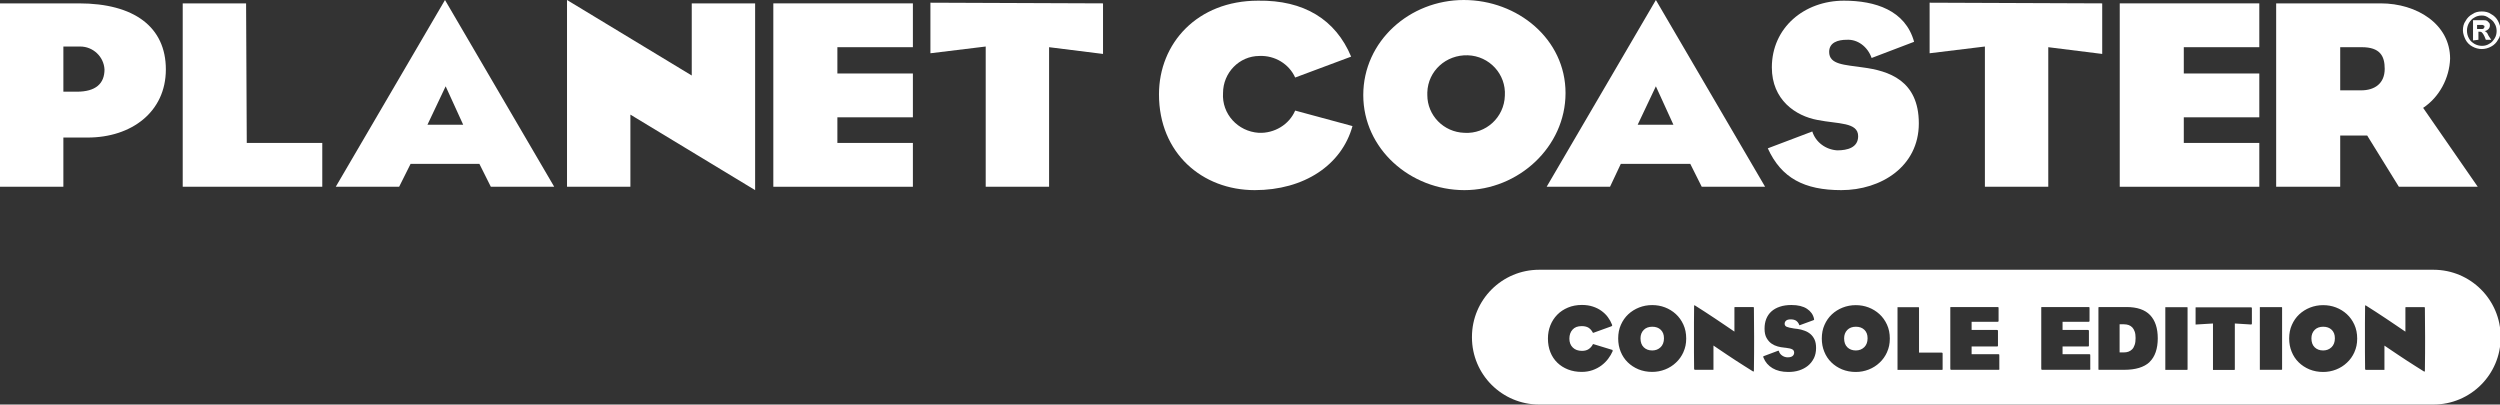
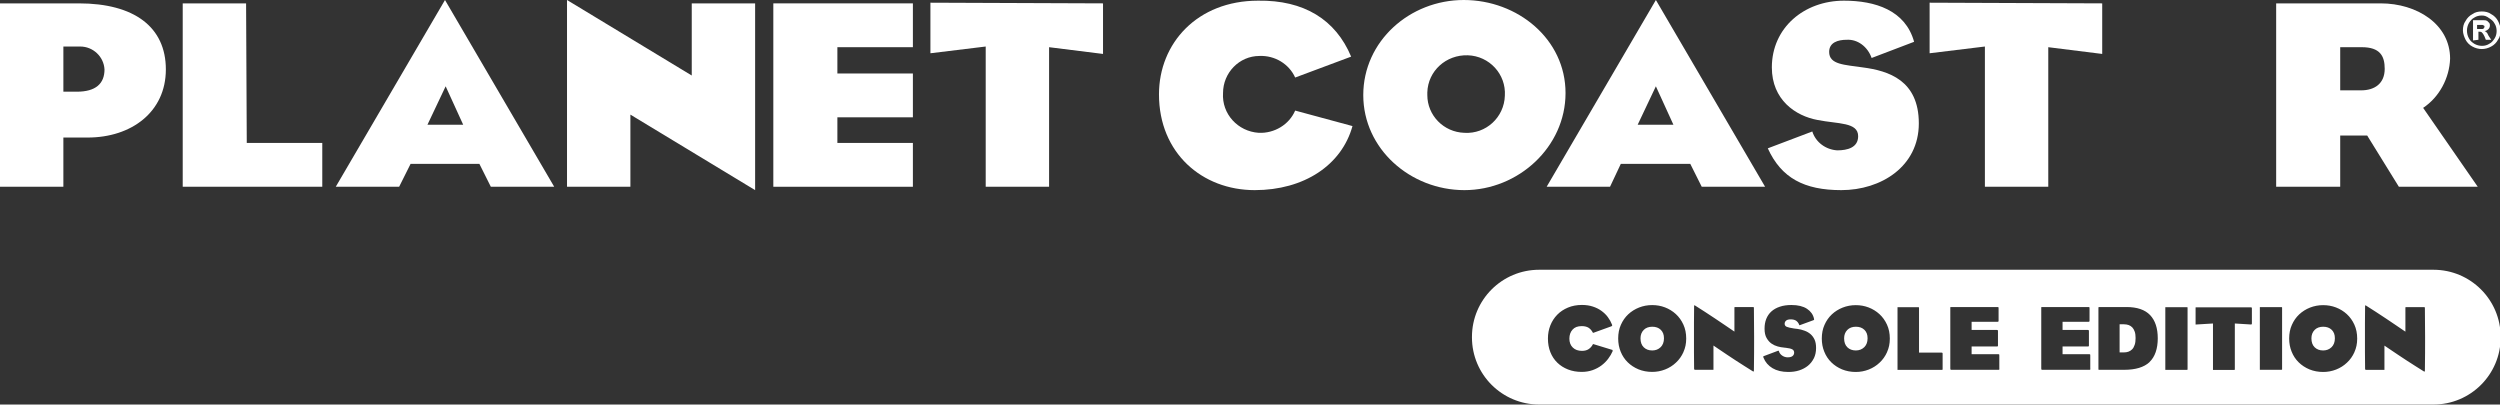
<svg xmlns="http://www.w3.org/2000/svg" id="planet-coaster-wordmark" viewBox="0 0 370.8 60">
  <rect x="0" y="0" width="370.8" height="60" fill="#333333" stroke="none" />
  <defs>
    <style>.cls-1{fill:#fff;}</style>
  </defs>
  <g>
    <g id="planet">
      <path class="cls-1" d="M0,.5H11.7c8.2,0,12.9,3.5,12.9,9.8s-5.1,10.1-11.6,10.1h-3.6v7.3H0V.5ZM11.4,13.6c2.8,0,4.1-1.2,4.1-3.3-.1-1.9-1.7-3.4-3.6-3.4h-2.5v6.7s2,0,2,0Z" />
      <path class="cls-1" d="M36.6,21.2h11.2v6.5H27.1V.5h9.4l.1,20.7Z" />
      <path class="cls-1" d="M59.2,27.7h-9.4L66,0l16.2,27.7h-9.4l-1.7-3.4h-10.2s-1.7,3.4-1.7,3.4Zm4.2-9.2h5.3l-2.6-5.7s-2.7,5.7-2.7,5.7Z" />
      <path class="cls-1" d="M102.6,11.2V.5h9.4V28.2l-18.5-11.2v10.7h-9.4V0l18.5,11.2Z" />
      <path class="cls-1" d="M135.4,7h-11.2v3.9h11.2v6.5h-11.2v3.8h11.2v6.5h-20.7V.5h20.7V7Z" />
      <path class="cls-1" d="M163.6,.5v7.5l-8-1V27.7h-9.4V6.9l-8.2,1V.4l25.6,.1h0Z" />
    </g>
    <g id="coaster">
      <path class="cls-1" d="M200.4,8.4l-8.3,3.1c-.9-2-3-3.3-5.3-3.2-3,0-5.4,2.5-5.4,5.5-.2,3.1,2.2,5.7,5.3,5.9,2.3,.1,4.5-1.2,5.4-3.3l8.5,2.3c-1.6,5.8-7.2,9.5-14.5,9.5-7.8,0-14.2-5.5-14.2-14.2,0-7.6,5.7-13.9,14.7-13.9C193.4,0,198.1,2.9,200.4,8.4Z" />
      <path class="cls-1" d="M202.2,14.1c0-8,6.9-14.1,14.9-14.1s15.1,5.8,15.1,13.8-7,14.4-15,14.4-15-6.1-15-14.1Zm15,5.6c3.2,.2,5.9-2.3,6-5.5,.2-3.2-2.3-5.9-5.5-6s-5.9,2.3-6,5.5v.4c0,3,2.4,5.5,5.5,5.6Z" />
      <path class="cls-1" d="M238.8,27.7h-9.4L245.6,0l16.2,27.7h-9.4l-1.7-3.4h-10.3l-1.6,3.4h0Zm4.1-9.2h5.3l-2.6-5.7-2.7,5.7Z" />
      <path class="cls-1" d="M273.9,5.9c-1.3,0-2.6,.4-2.6,1.8,0,1.9,2.3,1.9,5,2.3,3.8,.5,8.3,1.9,8.3,8.3s-5.6,9.9-11.5,9.9c-5.5,0-8.9-1.8-10.9-6.2l6.6-2.5c.5,1.6,2,2.7,3.7,2.8,1.5,0,3.1-.4,3.1-2.1,0-2.1-3-1.8-6-2.4-3.3-.6-6.8-3-6.8-7.8,0-5.9,4.8-9.9,10.7-9.9,4.6,0,9.1,1.4,10.4,6.1l-6.3,2.4c-.6-1.7-2.1-2.8-3.7-2.7h0Z" />
      <path class="cls-1" d="M311.8,.5v7.5l-8-1V27.7h-9.4V6.9l-8.2,1V.4l25.6,.1Z" />
-       <path class="cls-1" d="M335.1,7h-11.2v3.9h11.2v6.5h-11.2v3.8h11.2v6.5h-20.7V.5h20.7V7Z" />
      <path class="cls-1" d="M337.7,.5h15.4c5.4,0,10.3,3.1,10.3,8.2-.1,2.9-1.6,5.7-4,7.3l8.1,11.7h-11.7l-4.7-7.6h-4v7.6h-9.5V.5h.1Zm9.4,12.9h3.1c2,0,3.5-1,3.5-3.2,0-1.9-.7-3.2-3.4-3.2h-3.2v6.4Z" />
      <path class="cls-1" d="M368.1,1.7c.5,0,1,.1,1.4,.4,.4,.2,.8,.6,1,1s.4,.9,.4,1.4-.1,1-.4,1.4c-.2,.4-.6,.8-1,1-.9,.5-1.9,.5-2.8,0-.4-.2-.8-.6-1-1s-.4-.9-.4-1.4,.1-1,.4-1.4c.2-.4,.6-.8,1-1,.4-.3,.9-.4,1.4-.4Zm0,.6c-.4,0-.8,.1-1.1,.3-.4,.2-.6,.5-.8,.8-.4,.7-.4,1.6,0,2.3,.2,.4,.5,.6,.8,.8,.7,.4,1.6,.4,2.2,0,.4-.2,.6-.5,.8-.8,.2-.3,.3-.7,.3-1.1s-.1-.8-.3-1.1c-.2-.4-.5-.6-.8-.8-.4-.3-.7-.4-1.1-.4Zm-1.3,3.7V3h1.6c.2,0,.3,0,.5,.1,.1,.1,.2,.2,.3,.3,.1,.1,.1,.3,.1,.4,0,.2-.1,.4-.2,.5-.2,.2-.4,.3-.6,.3,.1,0,.1,.1,.2,.1l.2,.2,.2,.4,.4,.6h-.8l-.2-.5c-.1-.2-.2-.4-.4-.6-.1-.1-.3-.1-.4-.1h-.1v1.2l-.8,.1h0Zm.6-1.7h.8c.1,0,.2-.1,.2-.1,0-.1,.1-.1,.1-.2s0-.2-.1-.2c-.07-.07-.13-.1-.2-.1h-.8s0,.6,0,.6Z" />
    </g>
  </g>
  <g>
    <path class="cls-1" d="M275.27,48.46c-.54,0-.97,.16-1.28,.48s-.47,.73-.47,1.24c0,.58,.16,1.02,.48,1.33,.32,.31,.74,.47,1.26,.47,.49,0,.91-.16,1.24-.48s.5-.76,.5-1.32-.16-.95-.47-1.26c-.32-.31-.74-.46-1.27-.46h.01Z" />
    <path class="cls-1" d="M245.07,48.46c-.54,0-.97,.16-1.28,.48s-.47,.73-.47,1.24c0,.58,.16,1.02,.48,1.33,.32,.31,.74,.47,1.26,.47,.49,0,.91-.16,1.24-.48s.5-.76,.5-1.32-.16-.95-.47-1.26c-.32-.31-.74-.46-1.27-.46h.01Z" />
    <path class="cls-1" d="M316.26,48.56c-.16-.16-.34-.28-.54-.35-.21-.07-.43-.11-.68-.11h-.66v4.17h.63c.23,0,.45-.03,.66-.1s.4-.19,.56-.35,.29-.38,.38-.66c.1-.27,.14-.61,.14-1.02,0-.38-.04-.7-.13-.95-.09-.26-.21-.47-.36-.63h0Z" />
    <path class="cls-1" d="M360.93,40.01H228.29c-5.51,0-9.97,4.46-9.97,9.96v.07c0,5.5,4.46,9.96,9.97,9.96h132.64c5.51,0,9.97-4.46,9.97-9.96v-.07c0-5.5-4.46-9.96-9.97-9.96Zm-121.73,12.05c-.17,.4-.4,.79-.68,1.16s-.61,.7-1,.99-.83,.52-1.31,.69c-.49,.17-1.02,.26-1.61,.26-.74,0-1.42-.12-2.03-.36s-1.14-.57-1.59-1.01c-.44-.43-.79-.95-1.03-1.56-.24-.6-.36-1.28-.36-2.02,0-.7,.12-1.35,.36-1.95,.24-.6,.58-1.13,1.02-1.58,.44-.45,.97-.8,1.59-1.06s1.31-.39,2.07-.39c.6,0,1.14,.08,1.62,.24,.49,.16,.91,.37,1.28,.64,.37,.27,.69,.57,.95,.93,.26,.35,.47,.73,.62,1.12,.03,.08,.03,.14,0,.16-.02,.03-.05,.05-.08,.07l-2.68,.97s-.07,.02-.08,0c0-.02-.02-.05-.04-.08-.15-.27-.34-.49-.59-.66-.25-.16-.59-.25-1.03-.25-.6,0-1.05,.17-1.36,.52-.31,.34-.47,.79-.47,1.34s.17,.99,.51,1.32c.34,.33,.79,.49,1.36,.49,.41,0,.74-.09,.99-.26s.44-.38,.58-.63c.02-.05,.04-.08,.05-.1s.06-.02,.11,0l2.68,.82c.07,0,.12,.03,.13,.06,0,.03,0,.07,0,.12h0Zm10.49,.16c-.27,.6-.64,1.13-1.11,1.56-.46,.44-1,.78-1.61,1.02s-1.25,.36-1.92,.36c-.73,0-1.41-.13-2.03-.38-.62-.26-1.15-.61-1.6-1.05-.45-.44-.8-.97-1.04-1.57-.25-.6-.37-1.26-.37-1.96,0-.74,.13-1.42,.4-2.02,.27-.61,.63-1.13,1.09-1.56,.46-.43,1-.77,1.61-1.01,.61-.24,1.26-.36,1.94-.36s1.29,.11,1.9,.34c.6,.23,1.14,.56,1.61,.99s.84,.95,1.12,1.56,.42,1.3,.42,2.07-.14,1.4-.41,2h0Zm10.45,2.7c0,.11,0,.17-.03,.18-.03,0-.08,0-.15-.04-.38-.24-.8-.5-1.24-.78s-.88-.56-1.31-.84c-.44-.28-.85-.56-1.24-.82-.39-.27-.74-.5-1.04-.7s-.63-.43-.99-.67v3.49c0,.06,0,.1,0,.11,0,0-.05,0-.12,0h-2.6c-.06,0-.11-.02-.12-.05-.02-.03-.03-.06-.03-.09,0-.91-.02-1.73-.02-2.47v-4.36c0-.75,0-1.57,.02-2.48,0-.06,0-.11,.03-.12,.03,0,.07,0,.12,.04,.43,.27,.91,.57,1.44,.92s1.05,.69,1.55,1.02,.98,.65,1.41,.95c.44,.3,.78,.53,1.03,.7,.25,.17,.38,.26,.4,.27v-3.61s.04-.03,.12-.03h2.62c.07,0,.12,0,.13,.03,0,.02,.02,.06,.02,.14,.02,1.35,.03,2.77,.03,4.27s0,3.15-.03,4.94h0Zm8.89-1.78c-.22,.44-.51,.81-.88,1.11s-.81,.53-1.3,.69c-.5,.16-1.03,.23-1.6,.23-.94,0-1.73-.19-2.35-.56-.62-.37-1.07-.89-1.33-1.54-.05-.11-.06-.18-.05-.2s.05-.04,.11-.06l2.05-.77c.06-.03,.1-.04,.12-.03,0,0,.03,.04,.05,.08,.07,.26,.23,.47,.48,.65,.25,.17,.52,.26,.82,.26,.32,0,.56-.06,.72-.19,.16-.13,.24-.3,.24-.51,0-.23-.1-.39-.29-.49-.19-.1-.49-.17-.91-.22-.05,0-.1-.02-.17-.02s-.13,0-.17-.02c-.27-.02-.56-.07-.89-.16s-.64-.23-.93-.43-.53-.48-.73-.83c-.2-.35-.3-.81-.3-1.37s.08-1.01,.25-1.45c.17-.43,.42-.8,.76-1.11s.76-.54,1.26-.71,1.07-.25,1.72-.25c.97,0,1.74,.19,2.3,.56s.91,.86,1.04,1.46c.02,.08,.02,.13,.02,.16,0,.02-.04,.05-.12,.08l-1.94,.71c-.05,.03-.09,.04-.11,.03-.02,0-.04-.03-.05-.09-.11-.26-.26-.45-.45-.58s-.46-.2-.8-.2c-.32,0-.55,.06-.69,.19-.14,.12-.21,.28-.21,.46,0,.21,.1,.36,.3,.45s.56,.17,1.07,.25c.07,.02,.15,.03,.23,.03s.17,.02,.27,.03c.38,.05,.75,.14,1.08,.27,.34,.12,.63,.29,.89,.51,.25,.22,.45,.49,.6,.82,.15,.33,.22,.74,.22,1.23,0,.58-.11,1.08-.32,1.52h0Zm10.86-.91c-.27,.6-.64,1.13-1.11,1.56-.46,.44-1,.78-1.61,1.02s-1.25,.36-1.92,.36c-.73,0-1.41-.13-2.03-.38-.62-.26-1.15-.61-1.6-1.05-.45-.44-.8-.97-1.04-1.57-.25-.6-.37-1.26-.37-1.96,0-.74,.13-1.42,.4-2.02,.27-.61,.63-1.13,1.09-1.56,.46-.43,1-.77,1.61-1.01,.61-.24,1.26-.36,1.94-.36s1.29,.11,1.9,.34c.6,.23,1.14,.56,1.61,.99s.84,.95,1.12,1.56,.42,1.3,.42,2.07-.14,1.4-.41,2h0Zm8.24,2.51c0,.06,0,.09-.02,.1,0,0-.05,.02-.12,.02h-6.55s0-.04,0-.12v-9.06c0-.07,0-.11,0-.12h3.05c.06,0,.1,0,.12,.02,0,0,.02,.05,.02,.1v6.62h3.35c.1,0,.15,.05,.15,.14v2.31h0Zm8.42-.08c0,.08,0,.14-.02,.16,0,.02-.06,.03-.13,.03h-6.96c-.07,0-.12,0-.14-.03s-.03-.08-.03-.16v-8.98c0-.06,0-.1,0-.12,0,0,.05-.02,.14-.02h6.85c.07,0,.12,0,.14,.03,.02,.02,.03,.07,.03,.16v1.81c0,.07,0,.12-.03,.15s-.06,.04-.14,.04h-3.83v1.21h3.74c.07,0,.12,0,.14,.03s.03,.08,.03,.16v2.09c0,.07,0,.12-.03,.14-.02,.02-.06,.03-.14,.03h-3.74v1.15h3.96c.07,0,.12,0,.13,.02,0,0,.02,.07,.02,.16v1.94Zm13.49,0c0,.08,0,.14-.02,.16,0,.02-.06,.03-.13,.03h-6.96c-.07,0-.12,0-.14-.03s-.03-.08-.03-.16v-8.98c0-.06,0-.1,0-.12,0,0,.05-.02,.14-.02h6.85c.07,0,.12,0,.14,.03,.02,.02,.03,.07,.03,.16v1.81c0,.07,0,.12-.03,.15s-.06,.04-.14,.04h-3.83v1.21h3.74c.07,0,.12,0,.14,.03s.03,.08,.03,.16v2.09c0,.07,0,.12-.03,.14-.02,.02-.06,.03-.14,.03h-3.74v1.15h3.96c.07,0,.12,0,.13,.02,0,0,.02,.07,.02,.16v1.94Zm8.78-.95c-.82,.76-2.07,1.14-3.76,1.14h-3.8s-.02-.04-.02-.12v-9.05s0-.09,.02-.11c0-.02,.05-.03,.12-.03h4.02c1.57,0,2.74,.4,3.5,1.19,.76,.8,1.14,1.95,1.14,3.46s-.41,2.75-1.23,3.51h0Zm5.64,1.03c0,.06,0,.09-.02,.1s-.05,.02-.12,.02h-3.16s0-.04,0-.12v-9.06c0-.07,0-.11,0-.12s.05,0,.12,0h3.04c.06,0,.1,0,.12,.02s.02,.05,.02,.1v9.06Zm9.53-6.71c0,.06-.03,.1-.1,.1l-2.42-.15v6.77c0,.06,0,.09-.02,.1,0,0-.05,.02-.12,.02h-3.1s0-.04,0-.12v-6.77l-2.5,.15s-.07,0-.08,0,0-.04,0-.08v-2.33s0-.09,0-.11c0-.02,.04-.03,.1-.03h8.14c.07,0,.11,.05,.11,.14v2.33h0Zm4.49,6.7c0,.06,0,.09-.02,.1s-.05,.02-.12,.02h-3.16s0-.04,0-.12v-9.06c0-.07,0-.11,0-.12s.05,0,.12,0h3.04c.06,0,.1,0,.12,.02s.02,.05,.02,.1v9.06Zm10.73-2.5c-.27,.6-.64,1.13-1.11,1.56-.46,.44-1,.78-1.61,1.02s-1.25,.36-1.92,.36c-.73,0-1.41-.13-2.03-.38-.62-.26-1.15-.61-1.6-1.05s-.8-.97-1.04-1.57c-.25-.6-.37-1.26-.37-1.96,0-.74,.13-1.42,.4-2.02,.27-.61,.63-1.13,1.09-1.56,.46-.43,1-.77,1.61-1.01,.61-.24,1.26-.36,1.94-.36s1.29,.11,1.9,.34c.6,.23,1.14,.56,1.61,.99s.84,.95,1.12,1.56,.42,1.3,.42,2.07-.14,1.4-.41,2h0Zm10.45,2.7c0,.11,0,.17-.03,.18-.03,0-.08,0-.15-.04-.38-.24-.8-.5-1.24-.78s-.88-.56-1.31-.84c-.44-.28-.85-.56-1.24-.82s-.74-.5-1.04-.7-.63-.43-.99-.67v3.49c0,.06,0,.1,0,.11,0,0-.05,0-.12,0h-2.6c-.06,0-.11-.02-.12-.05-.02-.03-.03-.06-.03-.09,0-.91-.02-1.73-.02-2.47v-4.36c0-.75,0-1.57,.02-2.48,0-.06,0-.11,.03-.12,.03,0,.07,0,.12,.04,.43,.27,.91,.57,1.44,.92s1.05,.69,1.55,1.02,.97,.65,1.41,.95,.78,.53,1.03,.7c.25,.17,.38,.26,.4,.27v-3.61s.04-.03,.12-.03h2.62c.07,0,.12,0,.13,.03,0,.02,.02,.06,.02,.14,.02,1.35,.03,2.77,.03,4.27s0,3.15-.03,4.94h0Z" />
    <path class="cls-1" d="M344.58,48.46c-.54,0-.97,.16-1.28,.48s-.47,.73-.47,1.24c0,.58,.16,1.02,.48,1.33s.74,.47,1.26,.47c.49,0,.91-.16,1.24-.48s.5-.76,.5-1.32-.16-.95-.47-1.26c-.32-.31-.74-.46-1.27-.46h.01Z" />
  </g>
</svg>